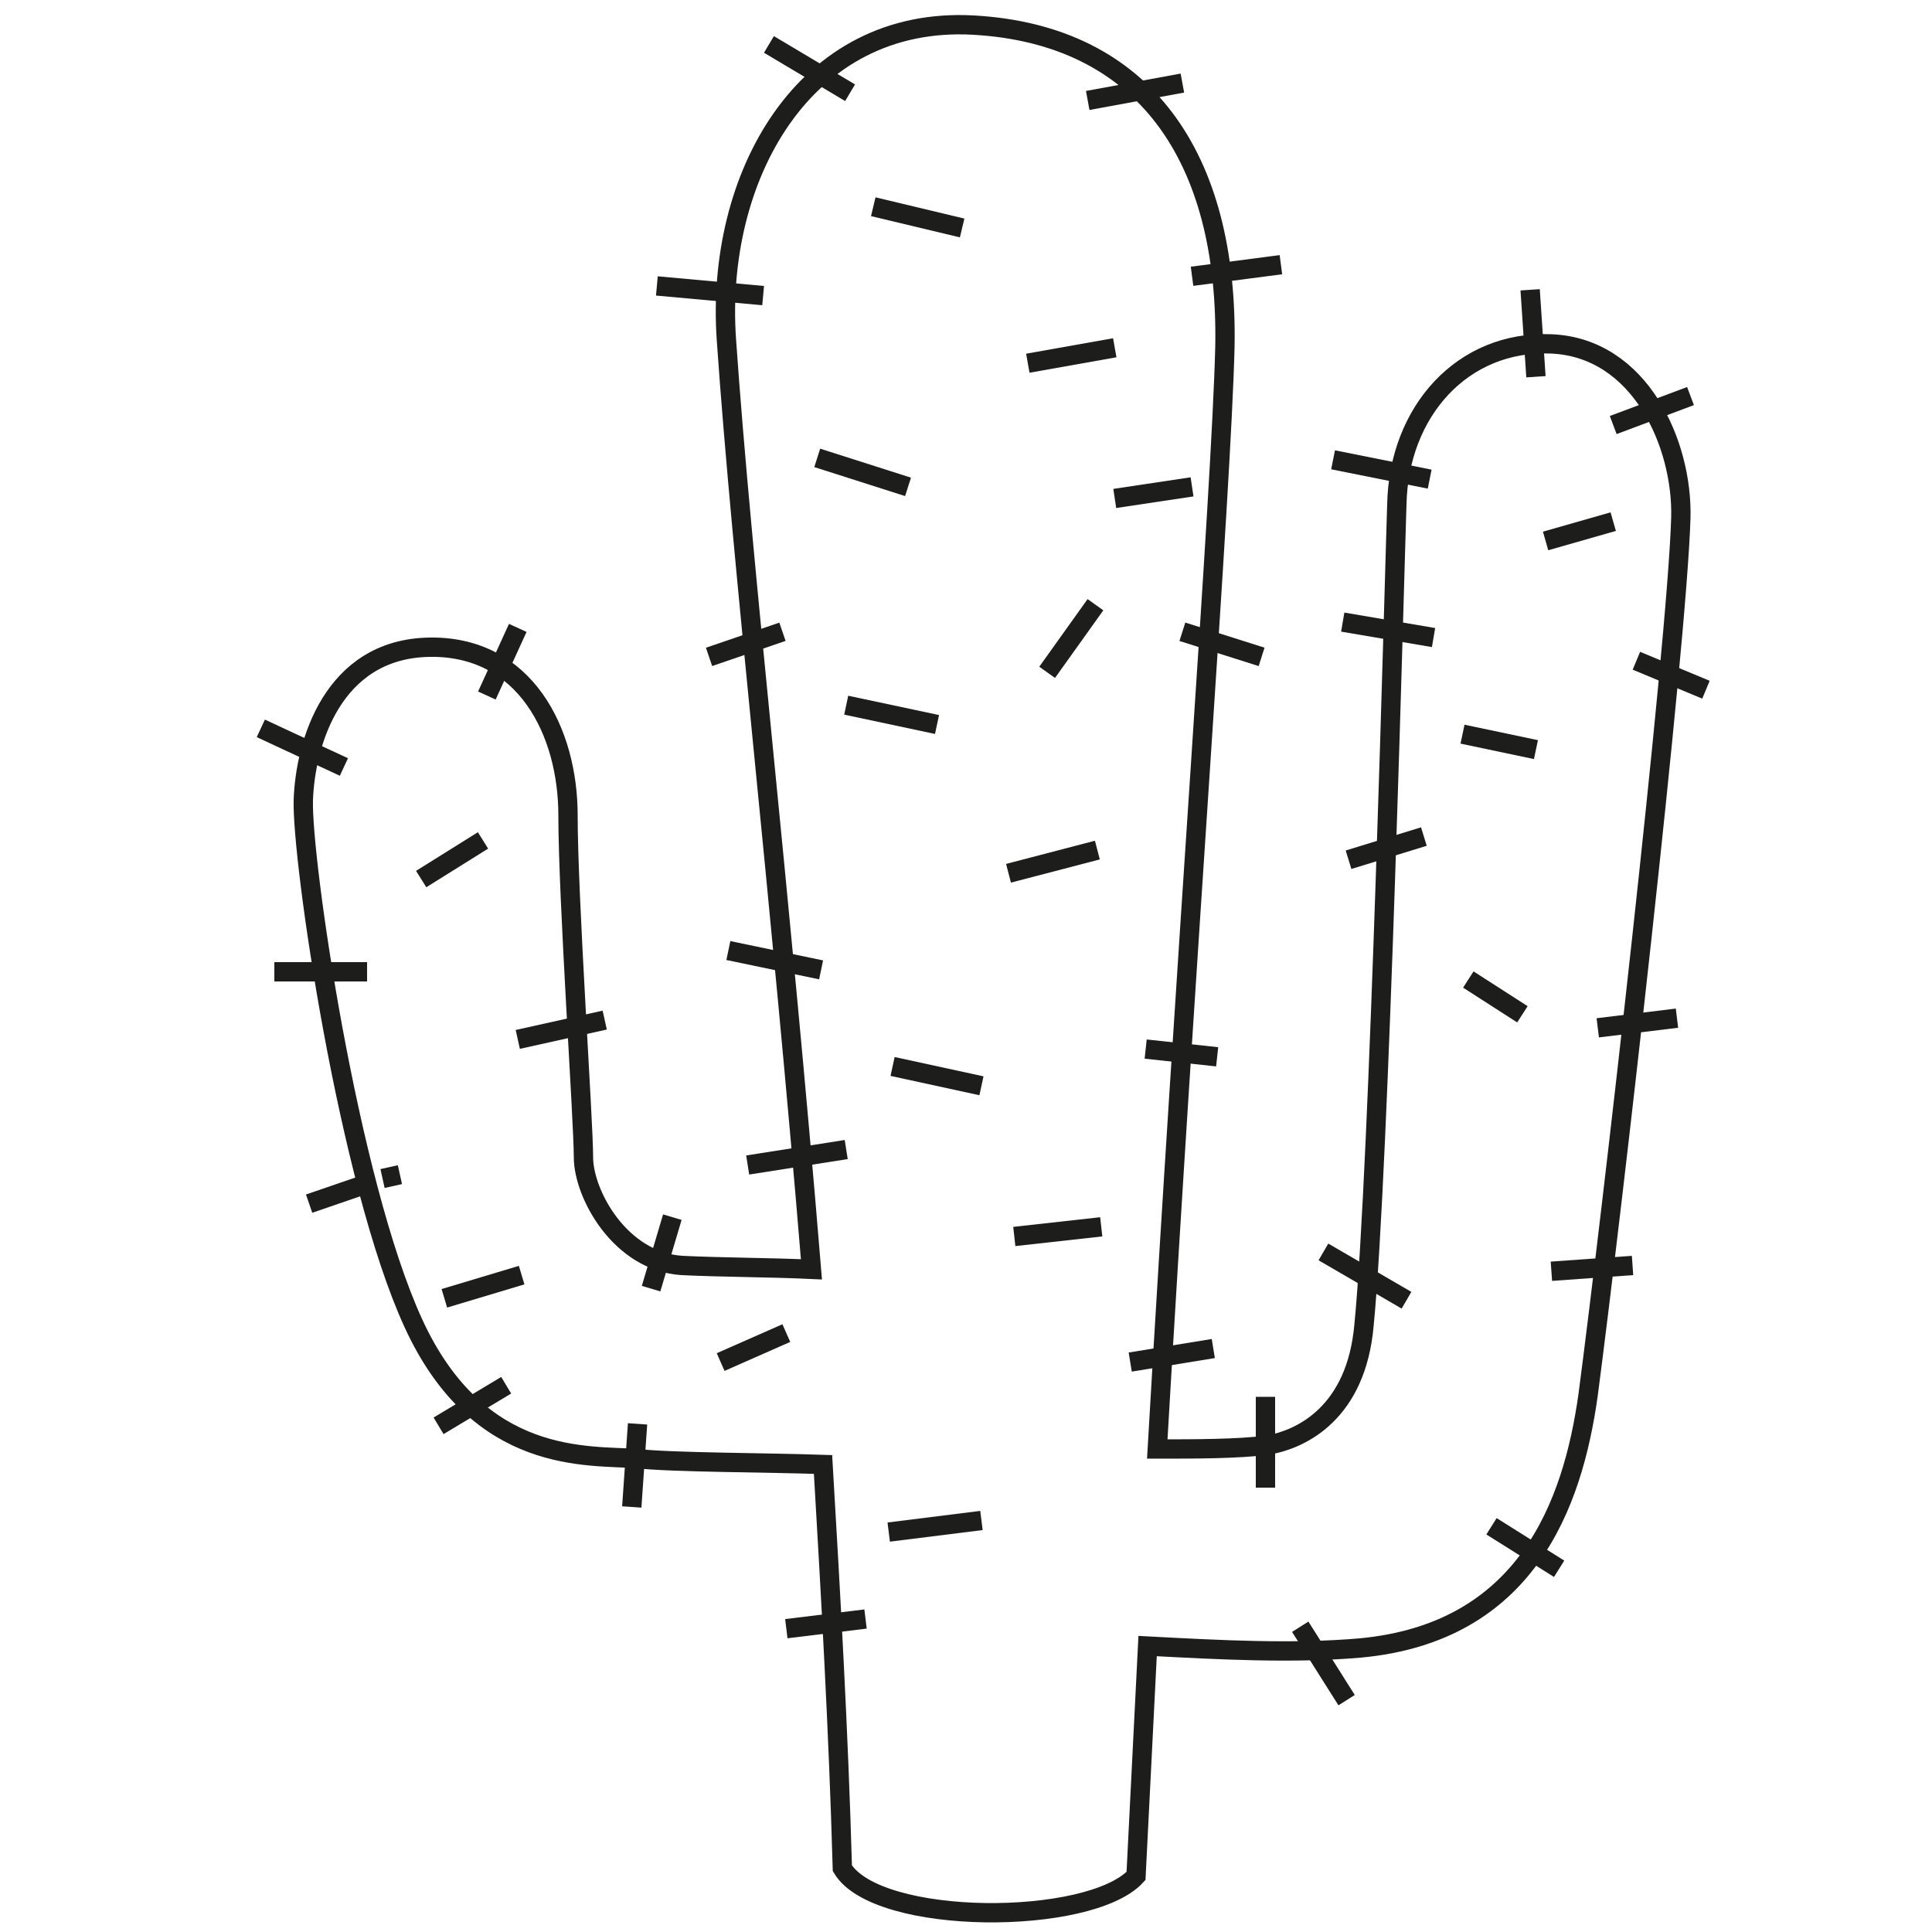
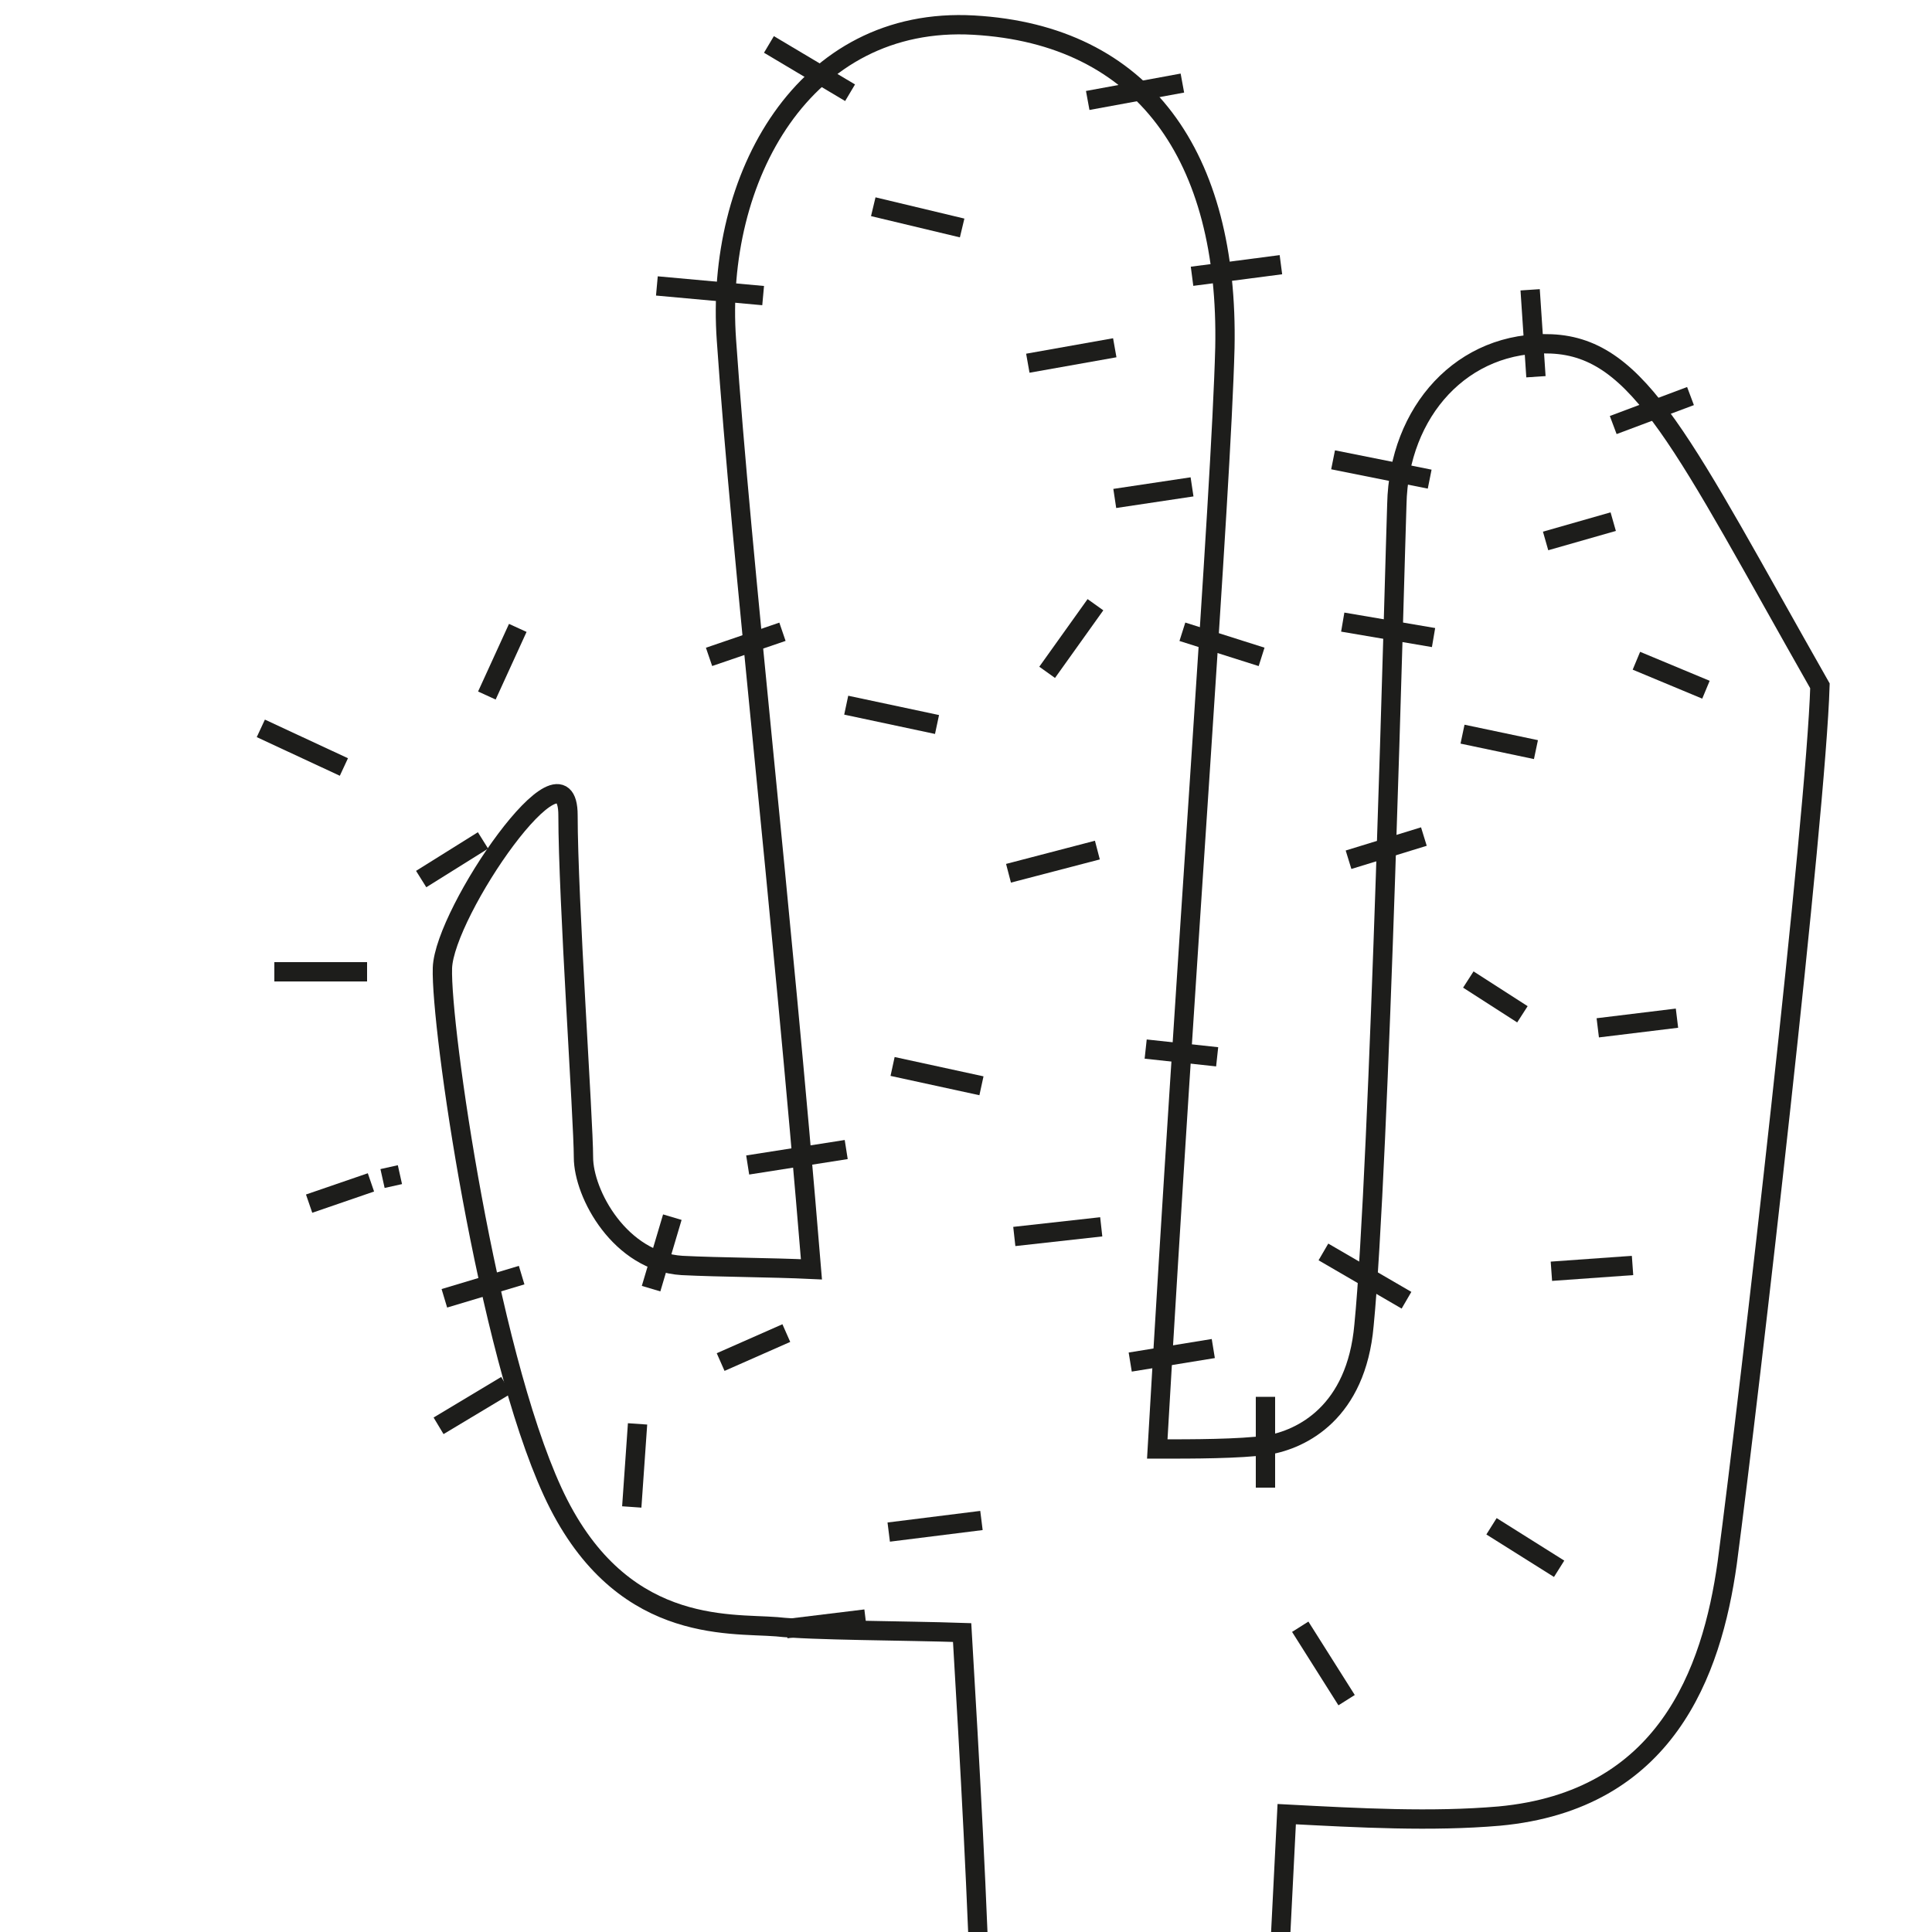
<svg xmlns="http://www.w3.org/2000/svg" version="1.1" id="Lager_1" x="0px" y="0px" viewBox="0 0 100 100" style="enable-background:new 0 0 100 100;" xml:space="preserve">
  <style type="text/css">
	.st0{fill:none;stroke:#1D1D1B;stroke-miterlimit:10;}
</style>
-   <path class="st0" d="M80.3,17.8c-4.6-0.2-7.9,3.5-8,8.3c-0.1,2.8-0.9,34.4-1.7,42.5c-0.4,4.5-3.2,5.9-5,6.2  c-1.5,0.2-3.8,0.2-5.7,0.2c1.5-26,3.3-49.3,3.5-57c0.2-9.9-4.2-16.2-13-16.7C41.6,0.8,37,9.2,37.6,17.6c0.8,11.6,2.8,28.6,4.4,48.1  c-2.1-0.1-4.7-0.1-6.7-0.2c-3.2-0.2-5.1-3.7-5.1-5.6c0-1.9-0.8-13.4-0.8-17.7s-2.2-8.8-7.2-8.7s-6.4,5-6.5,7.9  c-0.1,3,2.3,19.7,5.7,27.1c3.4,7.4,9.1,6.8,11.6,7c1.8,0.2,6.7,0.2,9.6,0.3c0.4,6.8,0.8,13.8,1,20.9c1.8,3,12.8,3,15.2,0.4  c0.2-3.9,0.4-7.9,0.6-11.9c3.8,0.2,7.5,0.4,11,0.1c8.6-0.8,11-7.4,11.8-13.1c1.2-9.1,4.6-38.7,4.8-45.4C87.1,23,84.9,18,80.3,17.8z" />
+   <path class="st0" d="M80.3,17.8c-4.6-0.2-7.9,3.5-8,8.3c-0.1,2.8-0.9,34.4-1.7,42.5c-0.4,4.5-3.2,5.9-5,6.2  c-1.5,0.2-3.8,0.2-5.7,0.2c1.5-26,3.3-49.3,3.5-57c0.2-9.9-4.2-16.2-13-16.7C41.6,0.8,37,9.2,37.6,17.6c0.8,11.6,2.8,28.6,4.4,48.1  c-2.1-0.1-4.7-0.1-6.7-0.2c-3.2-0.2-5.1-3.7-5.1-5.6c0-1.9-0.8-13.4-0.8-17.7s-6.4,5-6.5,7.9  c-0.1,3,2.3,19.7,5.7,27.1c3.4,7.4,9.1,6.8,11.6,7c1.8,0.2,6.7,0.2,9.6,0.3c0.4,6.8,0.8,13.8,1,20.9c1.8,3,12.8,3,15.2,0.4  c0.2-3.9,0.4-7.9,0.6-11.9c3.8,0.2,7.5,0.4,11,0.1c8.6-0.8,11-7.4,11.8-13.1c1.2-9.1,4.6-38.7,4.8-45.4C87.1,23,84.9,18,80.3,17.8z" />
  <line class="st0" x1="44" y1="4.8" x2="39.8" y2="2.3" />
  <line class="st0" x1="61.7" y1="14.3" x2="66.3" y2="13.7" />
  <line class="st0" x1="17.8" y1="39.7" x2="13.5" y2="37.7" />
  <line class="st0" x1="25.2" y1="36" x2="26.8" y2="32.5" />
  <line class="st0" x1="20.7" y1="60.8" x2="19.8" y2="61" />
  <line class="st0" x1="19.2" y1="61.2" x2="16" y2="62.3" />
  <line class="st0" x1="33" y1="73.7" x2="32.7" y2="78" />
  <line class="st0" x1="43.8" y1="59.5" x2="38.7" y2="60.3" />
  <line class="st0" x1="48.5" y1="37.5" x2="43.8" y2="36.5" />
  <line class="st0" x1="57.7" y1="25.8" x2="61.7" y2="25.2" />
  <line class="st0" x1="61.2" y1="32.7" x2="65.3" y2="34" />
  <line class="st0" x1="74" y1="24.8" x2="69" y2="23.8" />
  <line class="st0" x1="83.5" y1="22" x2="87.5" y2="20.5" />
  <line class="st0" x1="79.5" y1="19.5" x2="79.2" y2="15" />
  <line class="st0" x1="80" y1="28" x2="83.5" y2="27" />
  <line class="st0" x1="84.7" y1="34.2" x2="88.3" y2="35.7" />
  <line class="st0" x1="73.7" y1="43.3" x2="69.8" y2="44.5" />
  <line class="st0" x1="39.5" y1="15.3" x2="34" y2="14.8" />
  <line class="st0" x1="56.3" y1="5.2" x2="61.2" y2="4.3" />
  <line class="st0" x1="49.8" y1="11.8" x2="45.2" y2="10.7" />
-   <line class="st0" x1="47" y1="25.2" x2="42.3" y2="23.7" />
  <line class="st0" x1="40.5" y1="32.7" x2="36.7" y2="34" />
  <line class="st0" x1="59.3" y1="54.3" x2="63" y2="54.7" />
-   <line class="st0" x1="42.5" y1="50.2" x2="37.7" y2="49.2" />
  <line class="st0" x1="52.2" y1="45.2" x2="56.8" y2="44" />
  <line class="st0" x1="53.2" y1="18.8" x2="57.7" y2="18" />
  <line class="st0" x1="58.5" y1="70.5" x2="62.8" y2="69.8" />
  <line class="st0" x1="65.5" y1="77" x2="65.5" y2="72.3" />
  <line class="st0" x1="72.8" y1="67.3" x2="68.5" y2="64.8" />
  <line class="st0" x1="80.3" y1="65.8" x2="84.5" y2="65.5" />
  <line class="st0" x1="82.7" y1="53.2" x2="86.8" y2="52.7" />
  <line class="st0" x1="78.8" y1="52.5" x2="76" y2="50.7" />
  <line class="st0" x1="79.5" y1="38.8" x2="75.7" y2="38" />
  <line class="st0" x1="74.2" y1="33" x2="69.5" y2="32.2" />
  <line class="st0" x1="77.2" y1="79" x2="80.7" y2="81.2" />
  <line class="st0" x1="44.8" y1="83.8" x2="40.7" y2="84.3" />
  <line class="st0" x1="33.7" y1="66.7" x2="34.8" y2="63" />
-   <line class="st0" x1="26.8" y1="53.8" x2="31.3" y2="52.8" />
  <line class="st0" x1="19" y1="50.3" x2="14.2" y2="50.3" />
  <line class="st0" x1="21.8" y1="45.5" x2="25" y2="43.5" />
  <line class="st0" x1="26.2" y1="71.7" x2="22.7" y2="73.8" />
  <line class="st0" x1="27" y1="66" x2="23" y2="67.2" />
  <line class="st0" x1="37.3" y1="70.5" x2="40.7" y2="69" />
  <line class="st0" x1="52.5" y1="64" x2="57" y2="63.5" />
  <line class="st0" x1="50.8" y1="56.2" x2="46.2" y2="55.2" />
  <line class="st0" x1="50.8" y1="78.7" x2="46" y2="79.3" />
  <line class="st0" x1="67.3" y1="84.2" x2="69.7" y2="88" />
  <line class="st0" x1="54.2" y1="34.8" x2="56.7" y2="31.3" />
</svg>